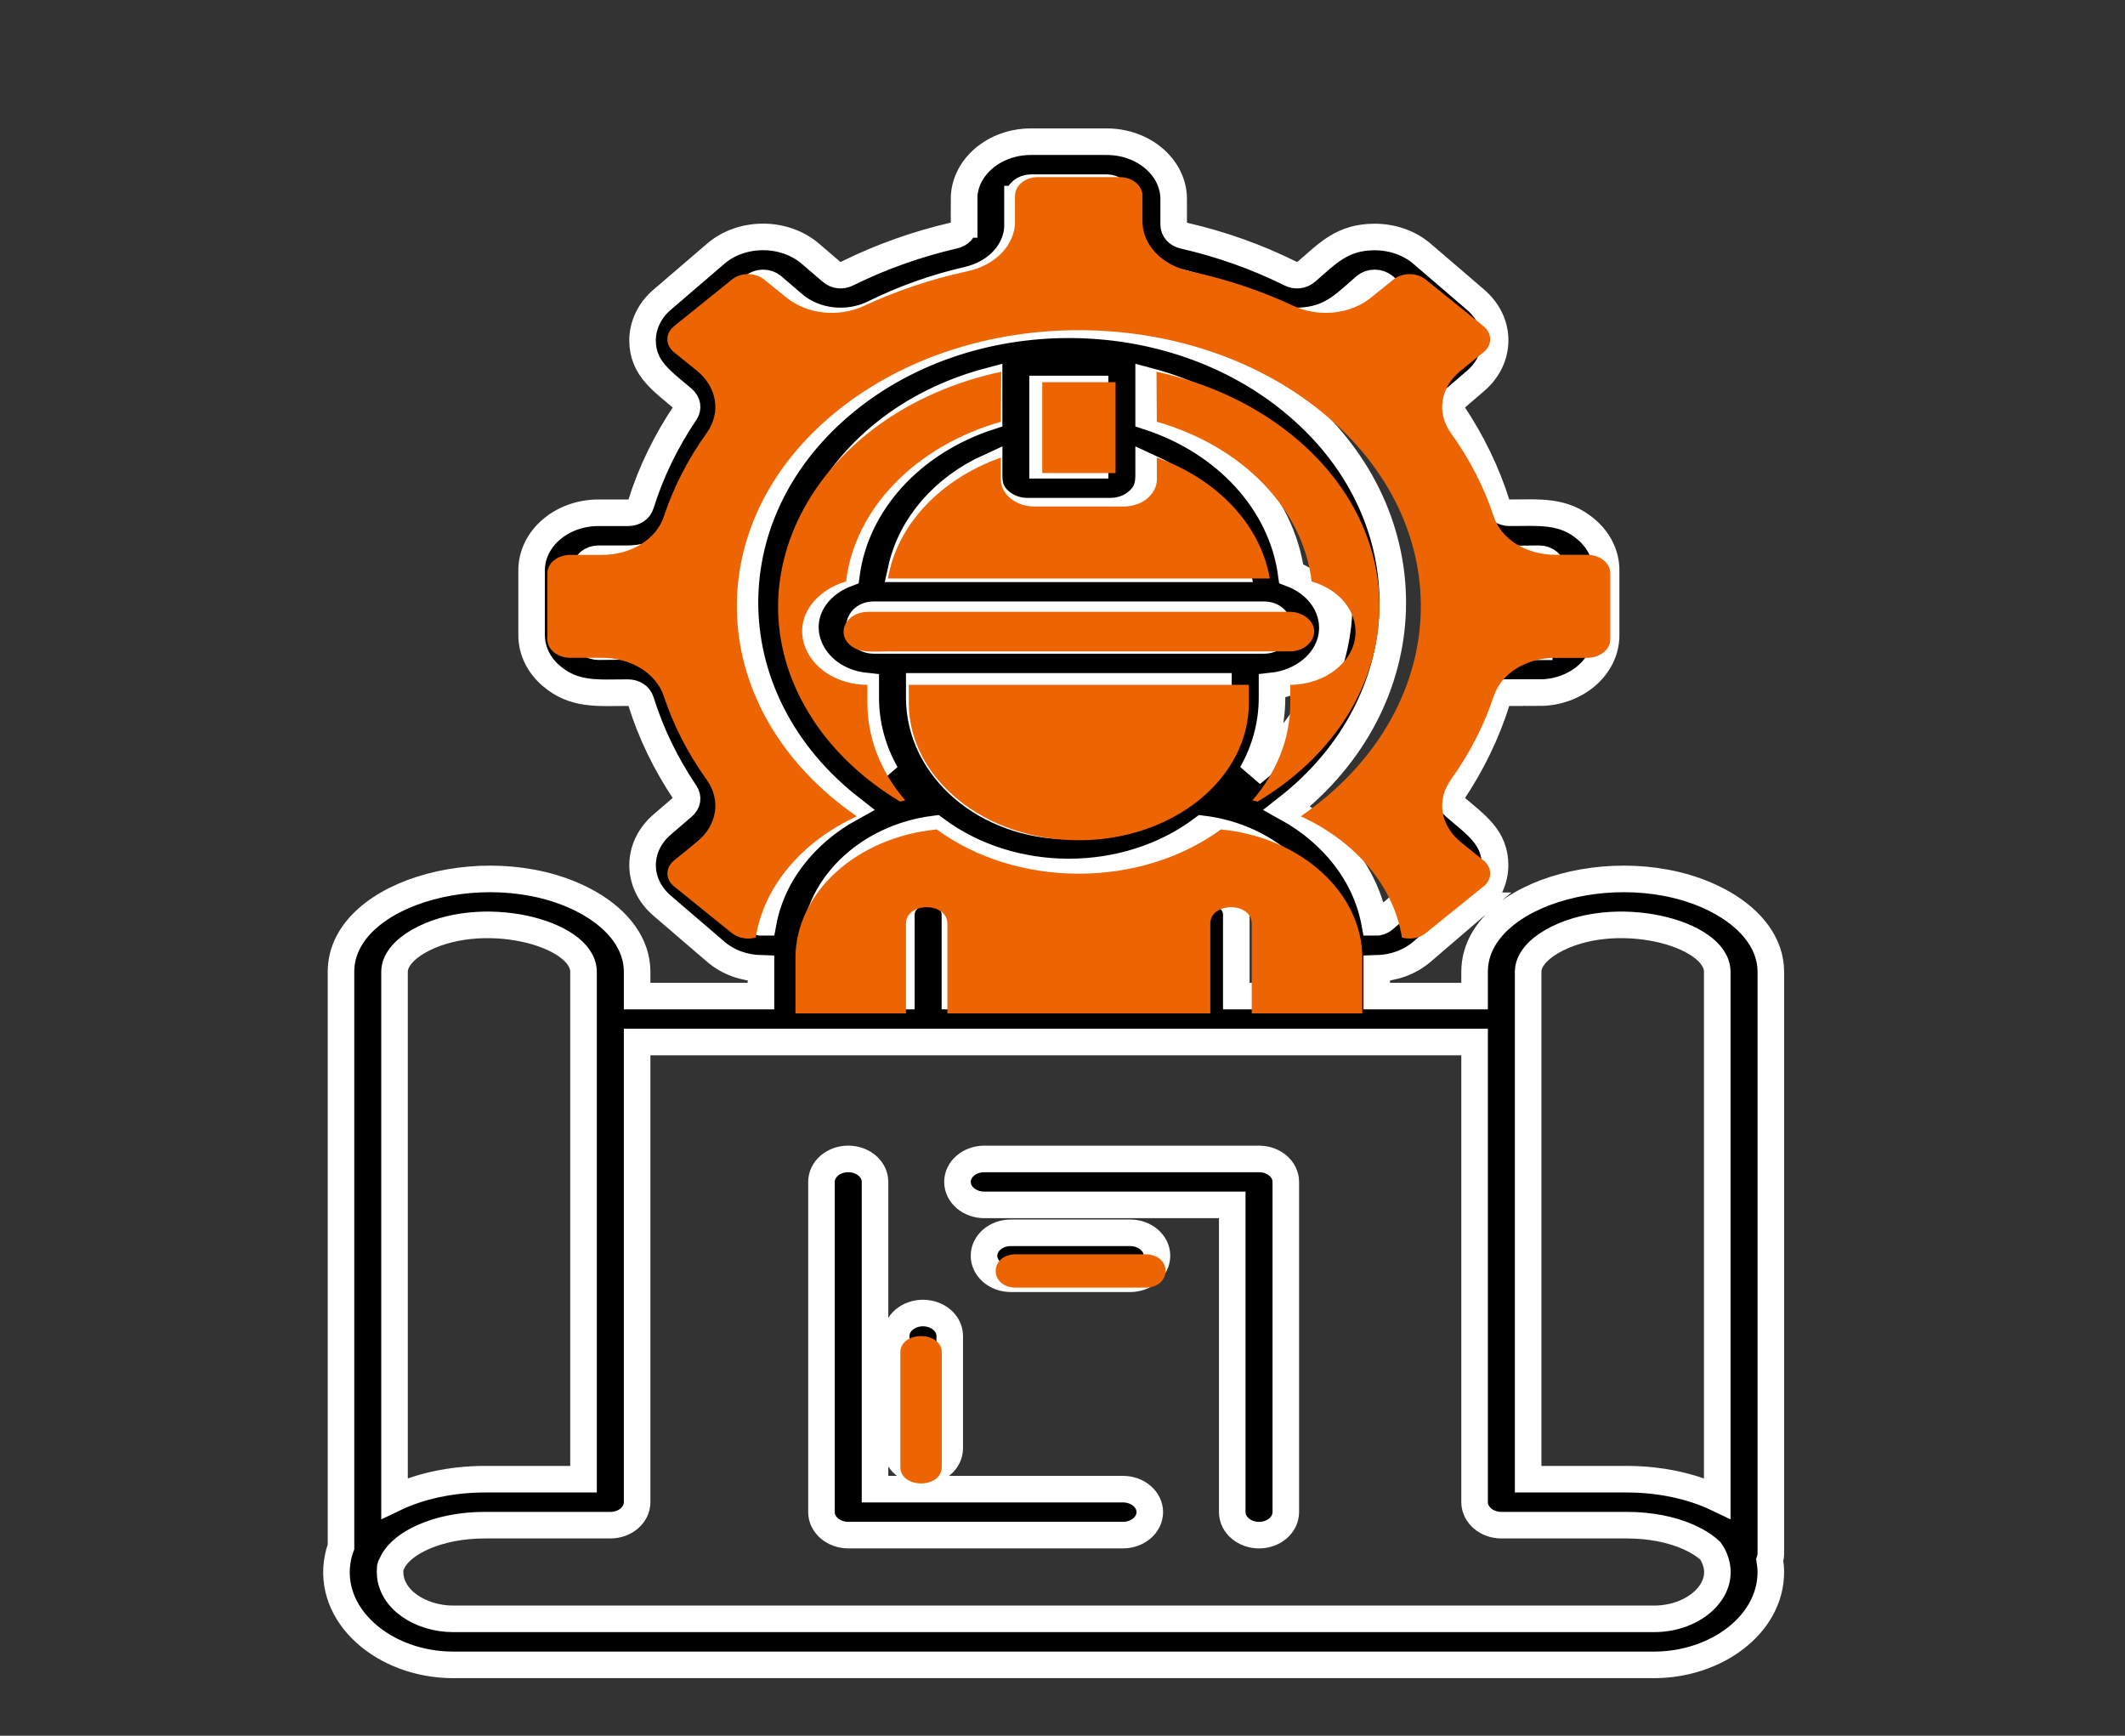
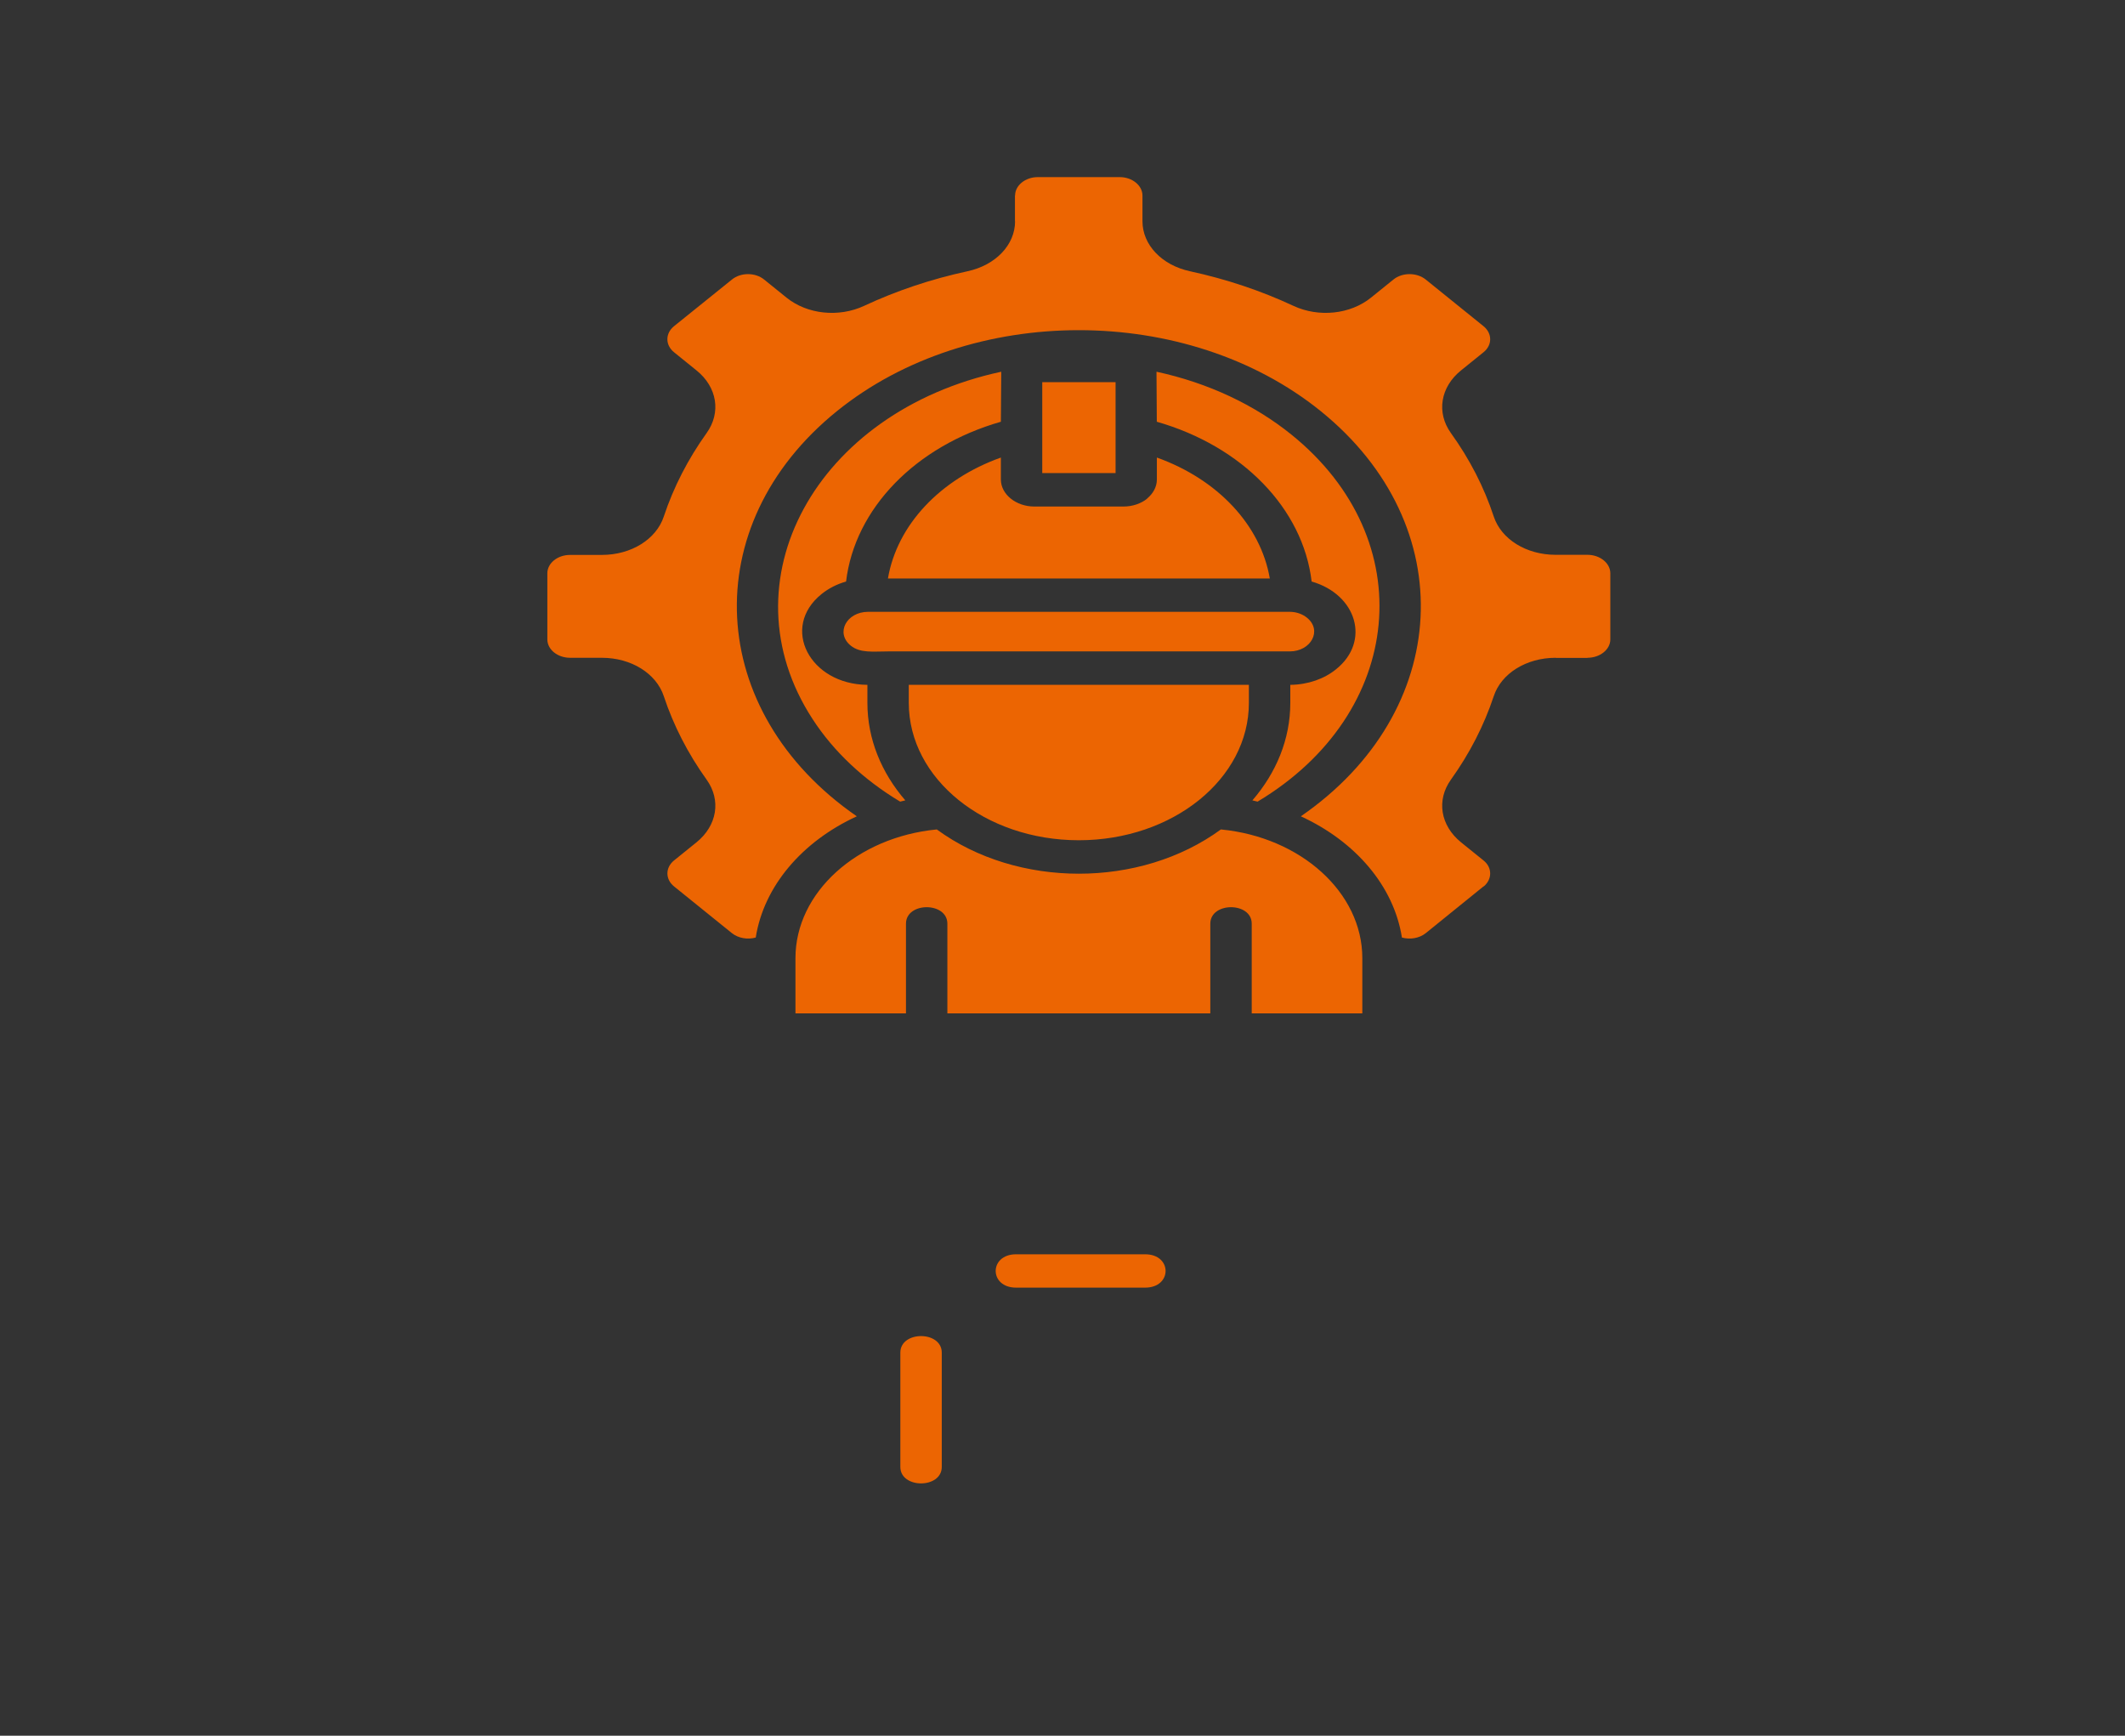
<svg xmlns="http://www.w3.org/2000/svg" width="120" height="98" viewBox="0 0 120 98" fill="none">
  <rect x="0" y="0" width="120" height="98" fill="#333333" stroke="none" />
-   <path d="M57.08 72.2C56.246 72.2 55.568 71.616 55.568 70.902C55.568 70.183 56.248 69.605 57.08 69.605H63.822C64.656 69.605 65.335 70.183 65.335 70.902C65.335 71.616 64.654 72.2 63.822 72.2H57.08ZM50.608 75.432C50.608 74.713 51.288 74.135 52.12 74.135C52.958 74.135 53.632 74.713 53.632 75.432V81.773C53.632 82.488 52.958 83.07 52.12 83.07C51.286 83.07 50.608 82.486 50.608 81.773V75.432ZM72.61 85.378C72.61 86.091 71.936 86.675 71.098 86.675C70.264 86.675 69.586 86.091 69.586 85.378V68.029H55.581C54.747 68.029 54.069 67.446 54.069 66.732C54.069 66.013 54.749 65.435 55.581 65.435H71.098C71.936 65.435 72.61 66.013 72.61 66.732V85.378ZM46.389 66.73C46.389 66.011 47.07 65.433 47.901 65.433C48.733 65.433 49.413 66.011 49.413 66.73V84.079H63.418C64.252 84.079 64.93 84.662 64.93 85.376C64.93 86.09 64.25 86.673 63.418 86.673H47.901C47.067 86.673 46.389 86.09 46.389 85.376V66.73ZM32.952 83.517V54.868C32.952 52.646 27.092 51.159 23.614 53.156C22.793 53.634 22.279 54.243 22.279 54.868V84.594C23.704 83.91 25.493 83.517 27.379 83.517H32.952ZM35.979 54.868V56.24H42.972V54.679C42.034 54.653 41.116 54.338 40.418 53.734L37.394 51.139C35.918 49.879 35.918 47.818 37.394 46.552L38.569 45.543C38.826 45.323 38.876 45.028 38.692 44.761C37.601 43.138 36.757 41.405 36.193 39.592C36.1 39.292 35.825 39.108 35.458 39.108C33.786 39.108 32.427 39.277 31.129 38.157C30.444 37.57 30.021 36.76 30.021 35.867V32.199C30.021 30.406 31.717 28.951 33.799 28.951H35.458C35.825 28.951 36.102 28.773 36.193 28.468C36.757 26.66 37.601 24.922 38.692 23.304C38.876 23.035 38.826 22.742 38.569 22.516C37.381 21.502 36.286 20.793 36.286 19.217C36.286 18.398 36.659 17.542 37.394 16.921L40.418 14.326C41.887 13.06 44.287 13.06 45.765 14.326L46.94 15.334C47.197 15.56 47.541 15.597 47.852 15.44C49.744 14.504 51.764 13.785 53.877 13.295C54.227 13.216 54.44 12.98 54.44 12.671H54.447V11.242H54.44C54.44 9.455 56.136 8 58.219 8H62.494C64.583 8 66.278 9.455 66.278 11.242V12.671C66.278 12.98 66.486 13.217 66.842 13.301C68.955 13.785 70.975 14.504 72.861 15.44C73.174 15.597 73.515 15.56 73.779 15.334C74.961 14.32 75.788 13.381 77.624 13.381C78.598 13.381 79.566 13.696 80.301 14.326L83.325 16.921C84.8 18.187 84.8 20.24 83.325 21.508L82.15 22.516C81.886 22.742 81.843 23.037 82.027 23.304C83.111 24.916 83.962 26.666 84.526 28.468C84.619 28.772 84.893 28.951 85.254 28.951C86.933 28.951 88.291 28.788 89.59 29.902C90.275 30.49 90.698 31.3 90.698 32.199V35.867C90.698 37.653 89.002 39.108 86.92 39.108V39.103H85.254V39.108C84.893 39.108 84.617 39.292 84.526 39.592C83.962 41.394 83.111 43.149 82.027 44.761C81.843 45.03 81.886 45.323 82.15 45.543C83.332 46.563 84.427 47.267 84.427 48.848C84.427 49.662 84.059 50.518 83.319 51.139H83.325L80.301 53.734C79.596 54.338 78.685 54.653 77.747 54.679V56.24H83.271V54.868C83.271 50.24 92.033 47.97 97.313 51.007C98.972 51.964 100 53.324 100 54.868V87.732C100 87.852 99.976 87.969 99.939 88.084C99.976 88.304 100 88.531 100 88.757C100 91.735 96.896 94 93.405 94H25.592C21.684 94 18.41 91.194 19.09 87.911C19.127 87.722 19.183 87.528 19.256 87.333V54.868C19.256 50.24 28.014 47.97 33.298 51.007C34.951 51.962 35.979 53.322 35.979 54.868ZM35.979 58.834V84.814C35.979 85.53 35.305 86.112 34.467 86.112H27.381C26.066 86.112 24.864 86.358 23.92 86.773C23.082 87.14 22.462 87.63 22.188 88.165C22.058 88.449 22.028 88.36 22.028 88.753C22.028 90.297 23.75 91.401 25.592 91.401H93.405C95.695 91.401 97.464 89.767 96.865 88.108C96.799 87.913 96.706 87.73 96.585 87.561C96.267 87.266 95.844 86.999 95.336 86.773C94.392 86.358 93.193 86.112 91.875 86.112H84.783C83.949 86.112 83.271 85.528 83.271 84.814V58.834H35.979ZM86.295 54.868V83.517H91.873C93.759 83.517 95.548 83.912 96.974 84.594V54.868C96.974 52.646 91.106 51.159 87.635 53.156C86.809 53.634 86.295 54.242 86.295 54.868ZM45.989 56.24H50.9V51.638C50.9 50.918 51.574 50.34 52.412 50.34C53.246 50.34 53.924 50.918 53.924 51.638V56.24H66.79V51.638C66.79 50.918 67.471 50.34 68.303 50.34C69.141 50.34 69.815 50.918 69.815 51.638V56.24H74.721V53.55C74.721 50.146 71.776 47.276 67.912 46.798C63.589 50.045 57.128 50.045 52.805 46.798C48.94 47.276 45.989 50.146 45.989 53.55V56.24ZM64.864 21.512V23.534C69.236 24.963 72.364 28.373 72.917 32.391C75.397 33.327 76.045 36.117 74.105 37.781C73.504 38.291 72.716 38.638 71.832 38.732V39.388C71.832 40.928 71.422 42.383 70.688 43.675C77.069 38.641 77.313 30.047 71.152 24.766C69.419 23.282 67.27 22.147 64.864 21.512ZM64.864 26.366C64.864 27.116 64.93 27.711 64.226 28.316C63.835 28.657 63.289 28.862 62.69 28.862H58.031C57.437 28.862 56.892 28.653 56.495 28.316C55.784 27.711 55.858 27.118 55.858 26.366C53.291 27.532 51.448 29.645 50.898 32.113H69.819C69.273 29.645 67.43 27.532 64.864 26.366ZM55.855 23.534V21.512C46.756 23.923 42.401 32.875 46.83 40.111C47.657 41.457 48.739 42.665 50.033 43.679C49.299 42.387 48.889 40.93 48.889 39.392V38.736C45.722 38.404 44.32 35.064 46.616 33.088C46.959 32.799 47.357 32.564 47.804 32.395C48.355 28.373 51.483 24.963 55.855 23.534ZM61.837 21.962H58.875V26.269H61.839V21.962H61.837ZM68.806 38.754H51.911V39.39C51.911 43.393 55.696 46.635 60.355 46.635C65.021 46.635 68.806 43.393 68.806 39.39V38.754ZM49.34 34.708C48.238 34.719 48.245 36.158 49.353 36.158H71.368C72.483 36.158 72.476 34.708 71.368 34.708H49.34ZM43.099 52.088C43.596 49.408 45.426 47.06 48.042 45.621C40.351 39.611 40.025 29.281 47.43 22.935C54.57 16.804 66.151 16.804 73.291 22.935C80.694 29.281 80.37 39.611 72.679 45.621C75.289 47.061 77.125 49.41 77.622 52.088C77.819 52.093 78.013 52.031 78.166 51.899L81.191 49.304V49.31C81.478 49.058 81.484 48.637 81.191 48.385C80.1 47.454 79.138 46.835 78.938 45.506C78.827 44.819 78.987 44.098 79.415 43.462C80.383 42.028 81.111 40.521 81.608 38.923C82.055 37.494 83.537 36.512 85.256 36.512V36.517H86.922V36.512C87.332 36.512 87.676 36.222 87.676 35.865V32.197C87.676 31.839 87.332 31.546 86.922 31.546C85.459 31.546 84.191 31.693 82.954 30.879C82.31 30.453 81.826 29.854 81.606 29.14C81.104 27.537 80.374 26.025 79.413 24.601C78.549 23.319 78.795 21.723 80.013 20.681L81.189 19.673C81.476 19.421 81.476 19.006 81.189 18.754L78.164 16.159C77.87 15.912 77.386 15.912 77.093 16.159C76.008 17.095 75.287 17.92 73.738 18.092C72.93 18.187 72.096 18.049 71.349 17.682C69.7 16.863 67.92 16.227 66.058 15.801C64.399 15.418 63.254 14.146 63.254 12.671V11.242C63.254 10.889 62.911 10.595 62.494 10.595H58.219C57.808 10.595 57.465 10.889 57.465 11.242H57.458V12.671H57.465C57.465 14.148 56.32 15.419 54.654 15.801C52.799 16.227 51.016 16.863 49.364 17.682C47.875 18.424 46.013 18.212 44.801 17.167L43.626 16.159C43.332 15.912 42.849 15.912 42.555 16.159L39.53 18.754C39.243 19 39.236 19.421 39.53 19.673C40.615 20.603 41.583 21.223 41.783 22.551C41.887 23.245 41.734 23.96 41.306 24.601C40.351 26.015 39.61 27.543 39.113 29.14C38.666 30.564 37.184 31.546 35.458 31.546H33.799C33.382 31.546 33.041 31.841 33.041 32.197V35.865C33.041 36.222 33.384 36.512 33.799 36.512C35.257 36.512 36.53 36.369 37.761 37.179C38.409 37.605 38.889 38.209 39.113 38.923C39.61 40.515 40.351 42.044 41.306 43.462C42.164 44.739 41.917 46.337 40.706 47.377L39.53 48.385C39.236 48.637 39.236 49.052 39.53 49.304L42.555 51.899C42.708 52.031 42.905 52.093 43.099 52.088Z" fill="black" stroke="white" stroke-width="1.5" />
  <path d="M42.677 52.934C43.135 50.031 45.301 47.507 48.385 46.09C39.841 40.197 39.278 29.658 47.266 23.21C54.81 17.119 67.034 17.119 74.579 23.21C82.567 29.66 82.004 40.199 73.459 46.09C76.546 47.507 78.712 50.031 79.167 52.934C79.63 53.062 80.148 52.977 80.511 52.688L83.775 50.047L83.782 50.053C84.272 49.648 84.279 48.984 83.775 48.582L82.504 47.556C81.338 46.609 81.106 45.177 81.933 44.021C82.994 42.54 83.8 40.967 84.352 39.31C84.775 38.022 86.193 37.139 87.849 37.139V37.145H89.644V37.139C90.352 37.139 90.936 36.673 90.936 36.102V32.368C90.936 31.797 90.354 31.325 89.644 31.325H87.849C86.193 31.325 84.777 30.448 84.352 29.16C83.803 27.496 82.994 25.925 81.933 24.45C81.106 23.295 81.338 21.856 82.504 20.915L83.775 19.888C84.277 19.486 84.277 18.824 83.775 18.417L80.511 15.782C80.008 15.376 79.186 15.376 78.688 15.782L77.417 16.808C76.251 17.749 74.471 17.936 73.039 17.268C71.216 16.417 69.256 15.761 67.205 15.316C65.609 14.974 64.516 13.824 64.516 12.492V11.043C64.516 10.472 63.938 10 63.231 10H58.607C57.899 10 57.322 10.47 57.322 11.043H57.315V12.492H57.322C57.322 13.824 56.228 14.973 54.633 15.316C52.579 15.759 50.619 16.417 48.799 17.268C47.369 17.936 45.586 17.749 44.42 16.808L43.149 15.782C42.651 15.376 41.831 15.376 41.334 15.782L38.063 18.417C37.565 18.819 37.56 19.481 38.063 19.888L39.334 20.915C40.5 21.856 40.731 23.293 39.904 24.45C38.85 25.921 38.037 27.504 37.486 29.16C37.063 30.448 35.645 31.331 33.988 31.331H32.194C31.486 31.331 30.909 31.797 30.909 32.368V36.102C30.909 36.673 31.486 37.139 32.194 37.139H33.988C35.645 37.139 37.06 38.022 37.486 39.31C38.035 40.968 38.85 42.551 39.904 44.021C40.731 45.175 40.5 46.609 39.334 47.556L38.063 48.582C37.565 48.984 37.565 49.646 38.063 50.047L41.334 52.688C41.698 52.975 42.215 53.062 42.677 52.934ZM49.023 34.544C47.81 34.544 47.161 35.736 48.042 36.453C48.579 36.886 49.301 36.779 50.154 36.779H72.831C74.037 36.779 74.686 35.587 73.805 34.876C73.553 34.672 73.209 34.544 72.831 34.544H49.023ZM70.527 38.667H51.32V39.688C51.32 43.971 55.619 47.441 60.922 47.441C66.228 47.441 70.525 43.97 70.525 39.688V38.667H70.527ZM62.997 21.577H58.857V26.709H62.997V21.577ZM56.52 23.812L56.541 20.988C46.058 23.244 40.831 32.833 45.885 40.597C47.077 42.436 48.78 44.03 50.831 45.26C50.925 45.233 51.023 45.211 51.123 45.19C49.78 43.634 48.983 41.736 48.983 39.688V38.667C45.724 38.641 44.049 35.432 46.394 33.54C46.778 33.231 47.249 32.983 47.778 32.834C48.273 28.7 51.712 25.187 56.52 23.812ZM65.329 25.834V27.075C65.329 27.492 65.116 27.871 64.773 28.151L64.78 28.156C64.436 28.43 63.964 28.599 63.441 28.599H58.408C57.376 28.599 56.52 27.909 56.52 27.075V25.834C53.095 27.058 50.658 29.635 50.142 32.663H71.707C71.188 29.635 68.751 27.058 65.329 25.834ZM65.308 20.988L65.326 23.812C70.135 25.187 73.579 28.7 74.069 32.833C76.618 33.565 77.408 36.213 75.452 37.784C74.791 38.324 73.871 38.656 72.864 38.667V39.688C72.864 41.736 72.069 43.634 70.723 45.19C70.824 45.211 70.922 45.233 71.016 45.26C79.34 40.276 80.282 30.475 72.929 24.54C70.852 22.861 68.235 21.62 65.308 20.988ZM44.922 57.216H51.161V52.153C51.161 50.911 53.499 50.911 53.499 52.153V57.216H68.347V52.153C68.347 50.911 70.686 50.911 70.686 52.153V57.216H76.931V54.097C76.931 50.387 73.448 47.263 68.943 46.831C64.394 50.163 57.453 50.163 52.901 46.831C48.397 47.265 44.92 50.387 44.92 54.097V57.216H44.922ZM50.843 76.37C50.843 75.125 53.182 75.125 53.182 76.37V82.823C53.182 84.064 50.843 84.064 50.843 82.823V76.37ZM57.38 72.701C55.843 72.701 55.843 70.818 57.38 70.818H64.665C66.207 70.818 66.207 72.701 64.665 72.701H57.38Z" fill="#EC6502" />
</svg>